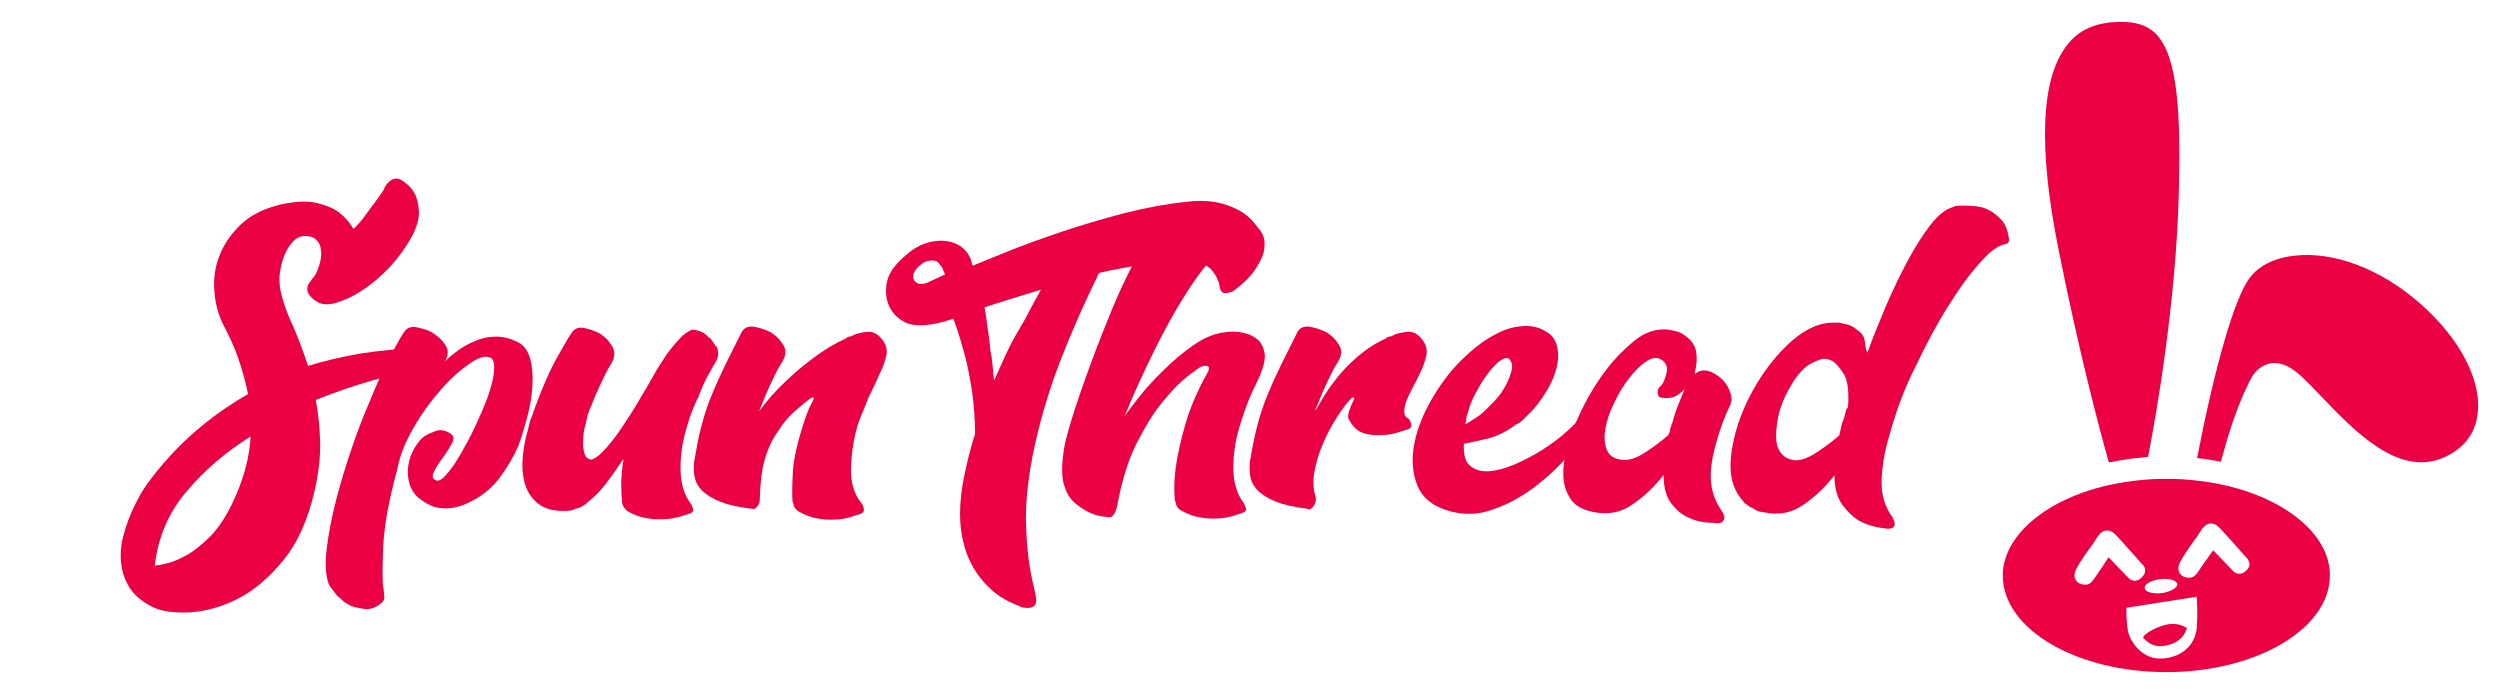
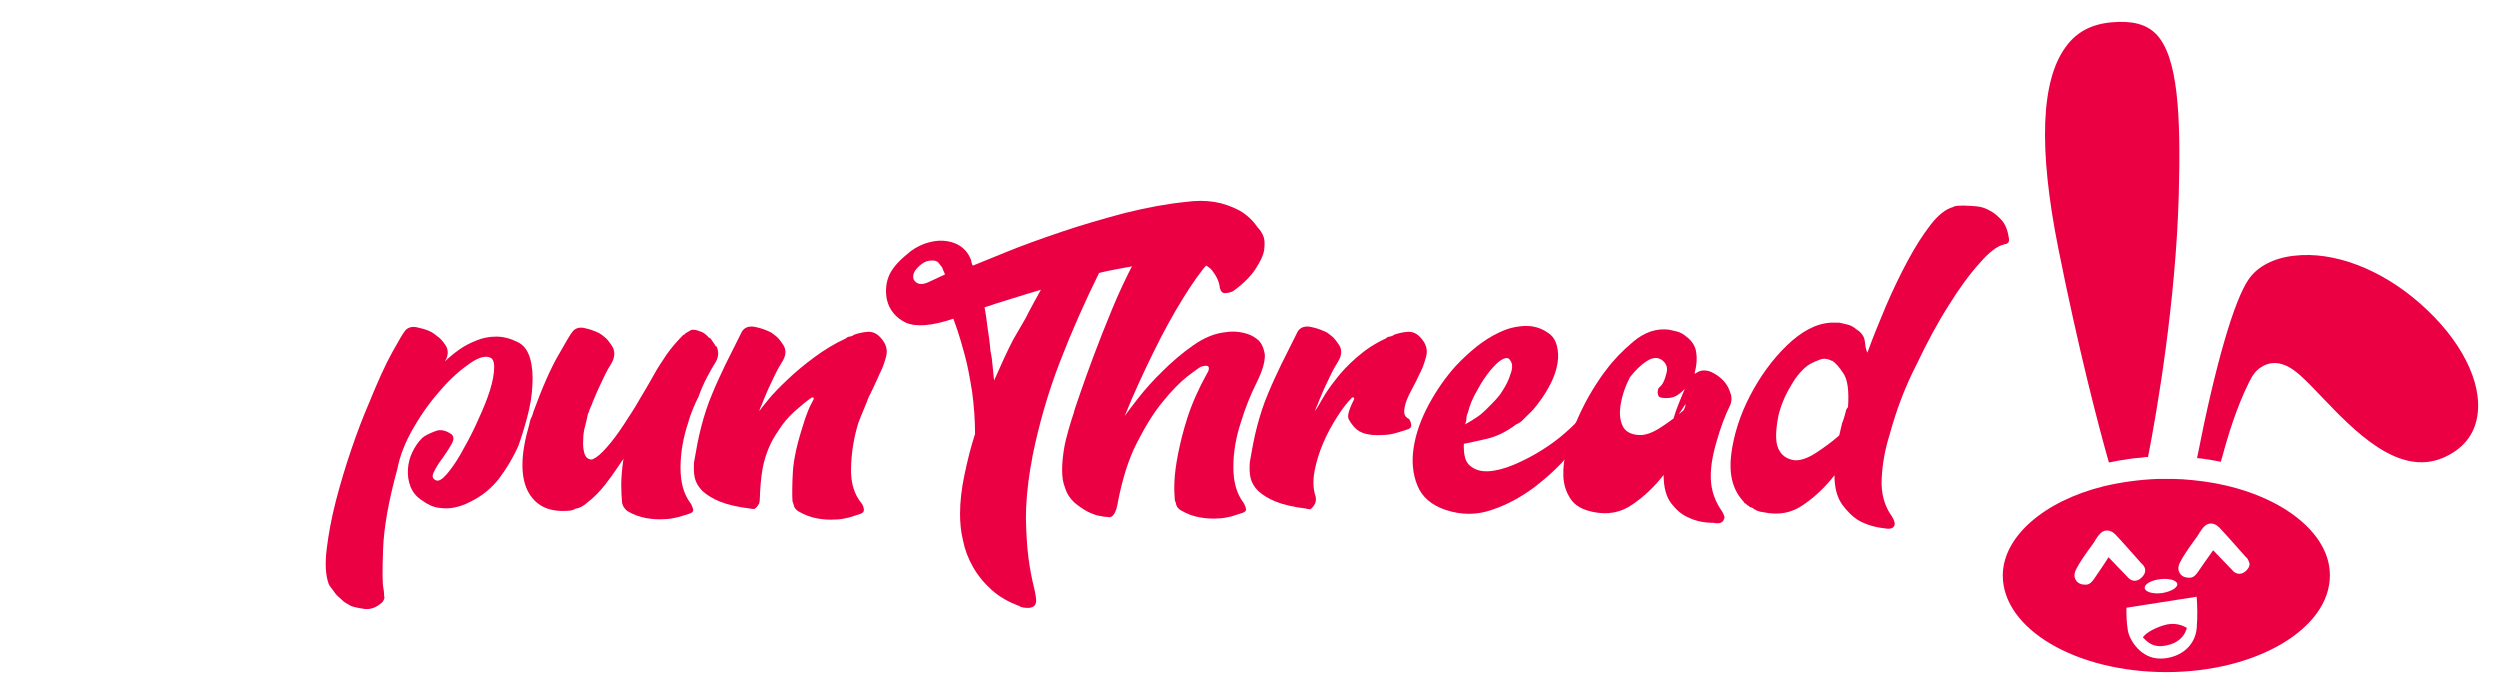
<svg xmlns="http://www.w3.org/2000/svg" id="Layer_1" x="0px" y="0px" viewBox="0 0 683.3 189.8" style="enable-background:new 0 0 683.3 189.8;" xml:space="preserve">
  <style type="text/css">	.st0{fill:#EB0044;}</style>
  <path class="st0" d="M591.4,170.9c-3.5,1.1-5.2,2.5-5.7,3.3c0.1,0.2,0.3,0.3,0.5,0.5c1.3,1.4,2.9,2,4.6,1.9c3.6-0.3,6.2-2.1,6.9-5 C596.5,170.9,594.3,170,591.4,170.9z" />
  <path class="st0" d="M608.4,132.7c-3.8-0.9-7.7-1.4-11.8-1.7c-1.5-0.1-2.9-0.1-4.4-0.1c-0.8,0-1.6,0-2.5,0c-5.1,0.2-10,0.9-14.7,2 c-16.5,4.1-27.6,13.9-27.6,24.4c0,14.6,20,26.4,44.7,26.4s44.7-11.9,44.7-26.4C636.9,146.6,625.5,136.7,608.4,132.7z M590.4,158.3 c2.5-0.3,4.5,0.3,4.7,1.3c0.1,1.1-1.8,2.1-4.2,2.5c-2.5,0.3-4.5-0.3-4.7-1.3C586,159.7,587.9,158.6,590.4,158.3z M572.5,158 c-0.6,0.9-1.3,1.8-2.4,1.8c0,0-0.1,0-0.2,0c-1.1,0-2-0.4-2.5-1.2c-0.4-0.6-0.7-1.6,0.1-3.1c0.8-1.6,2.4-3.9,3.7-5.7 c0.6-0.8,1.1-1.5,1.4-2l0.1-0.2c0.8-1.2,1.5-2.4,2.9-2.6c0.8-0.1,1.7,0.2,2.5,1c1.4,1.4,6.3,7,7.2,8c0.4,0.3,0.8,0.8,1,1.5 c0.1,0.6,0,1.4-0.9,2.3c-0.9,0.9-1.7,1-2.3,0.9c-0.7-0.1-1.3-0.6-1.6-1l-5.2-5.4C575.2,154.1,573.1,157.1,572.5,158z M600.4,171.8 c-0.5,4.6-4.1,7.8-9.3,8.2c-0.2,0-0.4,0-0.7,0c-5.2,0-8.3-4.9-8.8-7.6c-0.4-2.2-0.4-4.8-0.4-4.9v-1.4l19.2-3l0.1,1.7 C600.5,165.1,600.7,168.1,600.4,171.8z M614,155.9c-0.9,0.9-1.7,1-2.3,0.9c-0.7-0.1-1.3-0.6-1.6-1l-5.2-5.4c-1.3,1.8-3.4,4.8-4,5.7 c-0.6,0.9-1.3,1.8-2.4,1.8c0,0-0.1,0-0.2,0c-1.1,0-2-0.4-2.5-1.2c-0.4-0.6-0.7-1.6,0.1-3.1c0.8-1.6,2.4-3.9,3.7-5.7 c0.6-0.8,1.1-1.5,1.4-2l0.1-0.2c0.8-1.2,1.5-2.4,2.9-2.6c0.8-0.1,1.7,0.2,2.5,1c1.4,1.4,6.3,7,7.2,8c0.4,0.3,0.8,0.8,1,1.5 C615,154.1,614.9,155,614,155.9z" />
  <path class="st0" d="M614.6,104.7c0.9-1.8,1.7-3.3,3.5-4.4c3.8-2.4,7.6-0.4,10.5,2.2c1.8,1.6,3.7,3.6,5.9,5.9 c8.9,9.3,21,22,33.3,16.7c5.3-2.3,8.5-6.2,9.3-11.4c1.5-9.2-4.5-21-15.7-30.8c-10.7-9.4-23.6-14.3-34.4-13 c-5.5,0.6-9.9,2.9-12.3,6.3c-4,5.6-9.2,23.4-14.2,49c2.2,0.2,4.4,0.6,6.5,1C609,118.9,611.2,111.6,614.6,104.7z" />
  <path class="st0" d="M577,126.3c0.3-0.1,0.7-0.1,1-0.2c1-0.2,2-0.4,3-0.5l0.5-0.1c1.2-0.2,2.3-0.3,3.6-0.4c0.2,0,0.4,0,0.7-0.1 l0.8-0.1c0.2,0,0.3,0,0.5,0c2.4-12.2,7.6-42.4,8.4-71.6c0.6-22-0.2-37.8-6.2-44c-2.7-2.7-6.5-3.7-12.2-3.2 c-5.4,0.5-9.5,2.6-12.4,6.6c-6.9,9.2-7.6,27.8-2.1,55.3s10.9,48.2,13.8,58.4L577,126.3z" />
  <g>
-     <path class="st0" d="M117.1,96.5c-0.3,0.7-0.8,1.6-1.7,2.5c-0.8,1-2.1,1.8-3.8,2.3c-2.1,0.6-5.4,1.5-9.9,2.7  c-4.5,1.3-9.6,3-15.4,5.3c0.7,3.7,1.1,7.5,1.2,11.5c0.1,4-0.4,8.3-1.4,12.8c-1.8,8.3-4.8,14.9-8.8,19.7c-4,4.9-8.3,8.4-12.8,10.6  c-4.5,2.2-8.9,3.3-13.2,3.5c-4.3,0.1-7.6-0.4-10-1.7c-3-1.6-5.1-3.5-6.3-5.8c-1.3-2.3-1.9-4.8-2-7.4c-0.1-2.6,0.4-5.3,1.3-8.1  c0.9-2.8,2-5.4,3.3-7.8c0.8-1.7,2.1-3.7,3.8-5.9c1.7-2.3,3.8-4.7,6.2-7.3c2.5-2.6,5.4-5.3,8.8-8c3.4-2.7,7.2-5.3,11.4-7.7  c-0.7-3.4-1.6-6.7-2.7-9.8c-1.1-3.2-2.5-6.2-4-9c-1.4-2.8-2.3-5.9-2.5-9.4c-0.3-3.4,0.2-6.8,1.5-9.9c1.3-3.2,3.3-6,6.1-8.6  c2.8-2.5,6.6-4.3,11.4-5.3c3.7-0.7,6.7-0.8,9.1-0.2c2.4,0.6,4.4,1.4,5.9,2.5c1.7,1.3,3,2.8,4,4.6c0.8-0.8,1.8-1.8,2.7-3  c0.7-1,1.5-2.1,2.5-3.4c1-1.3,2-2.7,3-4.2c0.3-0.8,0.7-1.5,1.3-2.1c1.1-1.1,2.3-1.4,3.4-0.8c0.3,0.1,0.8,0.5,1.7,1.2  c0.8,0.6,1.6,1.6,2.2,2.7c0.6,1.2,1,2.8,1.1,4.8c0.1,2-0.6,4.3-2,7c-1.6,2.8-3.5,5.5-5.8,8c-2.3,2.5-4.8,4.6-7.3,6.3  c-2.5,1.7-5,2.9-7.3,3.6c-2.3,0.7-4.1,0.6-5.4-0.2c-1.3-0.8-2.1-1.6-2.4-2.3c-0.4-0.7-0.4-1.4-0.2-2c0.2-0.6,0.6-1.2,1.1-1.8  c0.5-0.6,0.9-1.1,1.2-1.7c0.4-0.8,0.8-1.9,1.1-3.1c0.3-1.2,0.4-2.3,0.2-3.4c-0.1-1.1-0.5-1.9-1.2-2.6c-0.6-0.7-1.7-1.1-3.1-1.1  c-1.3,0-2.4,0.5-3.4,1.6c-1,1.1-1.8,2.4-2.4,4c-0.6,1.6-1,3.4-1.2,5.3c-0.1,1.9,0.1,3.7,0.6,5.4c0.6,2.3,1.5,5,3,8.1  c1.4,3.2,2.8,6.9,4.2,11.1c4.5-1.4,9.3-2.5,14.5-3.4c5.1-0.8,10.7-1.3,16.6-1.5h0.4c0.3,0,0.7,0.1,1.2,0.2  C117,95.6,117.2,95.9,117.1,96.5z M64.3,135.8c2.5-5.6,3.9-11.1,4.2-16.5c-6.6,4.1-12.4,9-17.4,14.9c-5,5.8-7.9,12.6-8.8,20.4  c2.8-0.3,5.5-1.1,8-2.5c2.3-1.1,4.6-3,7.2-5.5C60,144,62.3,140.4,64.3,135.8z" />
    <path class="st0" d="M123.4,118.7c0.7,0.6,0.7,1.5,0,2.7c-0.7,1.3-1.6,2.6-2.5,3.9c-1,1.3-1.8,2.6-2.3,3.7  c-0.6,1.1-0.4,1.9,0.6,2.3c0.7,0.3,1.7-0.3,2.9-1.7c1.2-1.4,2.5-3.2,3.8-5.5c1.3-2.3,2.7-4.8,4-7.6c1.3-2.8,2.5-5.5,3.4-8  c0.9-2.5,1.5-4.8,1.7-6.8c0.2-2,0-3.2-0.7-3.8c-1.3-0.8-3.2-0.4-5.7,1.3s-5.2,4-7.9,7.1c-2.7,3-5.3,6.5-7.6,10.5  c-2.3,3.9-3.8,7.7-4.5,11.4c-2.4,8.7-3.7,16.1-3.9,22c-0.2,5.9-0.2,9.4,0.1,10.6c0.1,0.6,0.2,1.3,0.2,2.1c0.1,0.3,0.1,0.6,0,0.8  c-0.1,0.3-0.3,0.6-0.4,0.8c-1.6,1.5-3.3,2.2-5.2,1.9c-1.9-0.3-3.1-0.6-3.5-0.8c-1.1-0.6-2-1.1-2.5-1.7c-0.8-0.7-1.5-1.3-1.9-1.9  c-0.4-0.6-0.8-1.1-1.1-1.5c0-0.1-0.1-0.2-0.2-0.2l-0.4-0.8c-0.8-2.3-1-5.4-0.5-9.5c0.5-4.1,1.3-8.4,2.5-13.1  c1.2-4.6,2.6-9.3,4.2-14c1.6-4.7,3.2-8.9,4.8-12.6c2.4-5.9,4.5-10.6,6.4-14c1.9-3.4,3-5.3,3.3-5.6c0.7-1.1,1.8-1.5,3.2-1.3  c1.4,0.3,2.4,0.6,3,0.8c0.3,0.1,0.6,0.3,1.1,0.5c0.4,0.2,1,0.6,1.7,1.2c0.7,0.4,1.5,1.3,2.3,2.5c0.8,1.3,0.8,2.7-0.2,4.4  c-0.3,0.3-0.3,0.2,0-0.3c0.3-0.5,0.3-0.4,0,0.3c1-1,2.2-2,3.7-3.1c1.5-1.1,3.1-1.9,4.8-2.6c1.7-0.7,3.5-1.1,5.5-1.1  c2,0,3.9,0.5,5.9,1.5c1.7,0.8,2.8,2.4,3.4,4.5c0.6,2.2,0.8,4.6,0.6,7.4c-0.1,2.7-0.6,5.6-1.4,8.6c-0.8,3-1.6,5.6-2.4,7.8  c-1.4,3.2-3.2,6.2-5.3,9c-2.1,2.7-4.8,4.9-8,6.4c-1.3,0.7-2.7,1.2-4.2,1.5c-1.3,0.3-2.7,0.3-4.2,0.1c-1.6-0.2-3.1-0.9-4.6-2  c-1.6-1-2.6-2.3-3.2-3.8c-0.6-1.5-0.8-3.1-0.7-4.8c0.1-1.6,0.5-3.2,1.2-4.6c0.7-1.5,1.6-2.8,2.7-3.9c0.8-0.7,2.1-1.3,3.7-1.9  C120.3,117.3,121.9,117.6,123.4,118.7z" />
    <path class="st0" d="M195.9,94.8c0.6,1.4,0.5,2.7-0.2,4c-0.7,1.1-1.5,2.5-2.4,4.2c-0.9,1.7-1.7,3.5-2.4,5.5  c-0.6,1.1-1.1,2.3-1.6,3.5c-0.5,1.2-0.9,2.4-1.2,3.5c-1.4,4.2-2.1,8.3-2.1,12.4c0,4,0.9,7.2,2.7,9.6c0.3,0.4,0.5,0.9,0.7,1.5  c0.2,0.6,0,1-0.7,1.3c-0.8,0.3-1.9,0.6-3.2,1c-1.3,0.3-2.6,0.6-4.1,0.6c-1.5,0.1-3.1,0-4.8-0.3c-1.7-0.3-3.4-0.9-5.1-1.9  c-1-0.8-1.5-1.8-1.5-2.7c-0.1-1.1-0.2-2.6-0.2-4.5c0-1.9,0.2-4.3,0.6-7.1c-1.6,2.4-3.1,4.6-4.8,6.8c-1.6,2.1-3.3,3.8-5,5.1  c-1.1,1-2.2,1.6-3.2,1.7c-0.7,0.4-1.4,0.6-2.1,0.6c-5.4,0.4-9-1.4-11.1-5.5c-2-4.1-1.9-10.1,0.5-18.2c0.1-0.8,0.4-1.6,0.8-2.3  c0-0.1,0-0.3,0.1-0.4c0.1-0.1,0.1-0.3,0.1-0.4c2.4-6.6,4.7-11.9,6.9-15.7c2.2-3.9,3.4-5.9,3.7-6.2c0.7-1.1,1.8-1.5,3.2-1.3  c1.4,0.3,2.3,0.6,2.7,0.8c1,0.3,2,0.8,3,1.7c0.6,0.4,1.3,1.3,2.1,2.5c0.8,1.3,0.8,2.7,0,4.4c-0.7,1.1-1.5,2.5-2.3,4.2  c-0.8,1.7-1.7,3.5-2.5,5.5c-0.3,0.7-0.6,1.4-0.8,2c-0.3,0.6-0.6,1.3-0.8,2c0,0.1,0,0.2-0.1,0.2c-0.1,0-0.1,0.1-0.1,0.2  c-0.1,0.7-0.4,1.7-0.7,3.1c-0.4,1.3-0.6,2.7-0.6,4c-0.1,1.3,0,2.5,0.3,3.6c0.3,1.1,0.9,1.7,1.9,1.8c0.3,0,0.5-0.1,0.6-0.2  c1-0.4,2.2-1.5,3.7-3.2c1.5-1.7,3-3.7,4.5-6c1.5-2.3,3.1-4.7,4.5-7.2c1.5-2.5,2.8-4.7,3.9-6.7c0.8-1.5,2-3.3,3.4-5.4  c1.4-2,3-3.8,4.6-5.4l0.2,0c0.1-0.3,0.8-0.7,1.9-1.3c0.3-0.1,0.7-0.1,1.3,0c0.4,0.1,0.9,0.3,1.5,0.5c0.6,0.2,1.2,0.7,1.9,1.4  c0,0.1,0.1,0.2,0.2,0.2l0.4,0.2l1.3,1.9v0.2C195.8,94.6,195.9,94.7,195.9,94.8z" />
    <path class="st0" d="M205.1,139c-3.5-0.4-6.3-1.1-8.3-1.9c-2-0.8-3.6-1.8-4.8-2.9c-1.1-1.1-1.8-2.3-2.1-3.6  c-0.3-1.3-0.3-2.8-0.2-4.3c0.6-3.5,1.2-6.8,2-9.8c0.8-3,1.7-5.9,2.9-8.7c1.1-2.7,2.4-5.5,3.7-8.2c1.3-2.7,2.9-5.7,4.5-9  c0.7-1.1,1.8-1.5,3.3-1.3c1.5,0.3,2.4,0.6,2.9,0.8c0.3,0.1,0.7,0.3,1.2,0.5c0.5,0.2,1.1,0.6,1.8,1.2c0.6,0.4,1.3,1.3,2.1,2.5  c0.8,1.3,0.8,2.7-0.2,4.4c-0.7,1.1-1.5,2.5-2.3,4.2c-0.8,1.7-1.7,3.5-2.5,5.5c-0.3,0.7-0.6,1.4-0.8,2c-0.3,0.6-0.6,1.3-0.8,2  c0.4-0.6,1.3-1.7,2.6-3.3c1.3-1.6,3.1-3.4,5.2-5.4c2.1-2,4.5-4,7.2-6c2.7-2,5.6-3.8,8.7-5.2c0.3-0.3,0.6-0.5,1.1-0.5  c0.4-0.1,0.8-0.2,1.1-0.5c1.1-0.4,2.4-0.7,3.7-0.8c1.3-0.1,2.5,0.4,3.5,1.5c1.5,1.6,2.1,3.3,1.6,5.2c-0.5,1.9-1.1,3.5-1.8,4.8  c-0.4,1-0.9,2-1.4,3.1c-0.5,1.1-1,2.1-1.6,3.3c-0.4,1.1-0.9,2.3-1.4,3.5c-0.5,1.2-1,2.4-1.4,3.5c-1.3,4.2-1.9,8.3-2,12.4  c-0.1,4,0.9,7.2,2.9,9.6c0.3,0.4,0.5,0.9,0.6,1.5c0.1,0.6-0.1,1-0.8,1.3c-0.8,0.3-1.9,0.6-3.1,1c-1.2,0.3-2.5,0.6-4,0.6  c-1.5,0.1-3.1,0-4.8-0.3c-1.7-0.3-3.4-0.9-5.1-1.9c-0.7-0.4-1.1-0.9-1.3-1.5c-0.1-0.6-0.3-1-0.4-1.3c-0.1-1.7-0.1-4.3,0.1-7.9  c0.2-3.6,1.2-8,2.9-13.2c0.3-1,0.6-2,1.1-3.2c0.4-1.1,1-2.3,1.7-3.6v-0.4c-0.3-0.1-0.5-0.1-0.6,0c-1.6,1.1-3.1,2.4-4.8,3.9  c-1.6,1.5-3.1,3.2-4.3,5.2c-2,2.8-3.4,6.1-4.2,9.9c-0.3,1.7-0.5,3.2-0.6,4.6c-0.1,1.4-0.2,2.5-0.2,3.4c0,1-0.1,1.6-0.2,1.9  c-0.4,0.7-0.8,1.2-1.3,1.5C205.5,139.1,205.3,139.1,205.1,139z" />
    <path class="st0" d="M313.1,72.2c-1.8,0.3-3.8,0.6-5.9,1c-2.1,0.4-4.4,0.8-6.8,1.4c-3.9,7.9-7.5,16-10.7,24.3  c-3.2,8.3-5.7,16.9-7.5,25.8c-0.1,0.7-0.2,1.3-0.3,1.8c-0.1,0.5-0.2,1-0.3,1.6c-0.8,4.9-1.2,9.5-1.2,13.6c0.1,4.2,0.3,7.7,0.7,10.8  c0.4,3,0.9,5.6,1.4,7.6c0.5,2,0.7,3.4,0.7,4.1c0,0.8-0.3,1.4-1,1.7c-0.6,0.3-1.3,0.3-2,0.2c-0.3,0-0.5,0-0.7-0.1  c-0.2-0.1-0.4-0.1-0.5-0.1c-0.1,0-0.2-0.1-0.2-0.2c-3.1-1.1-5.7-2.6-7.8-4.5c-2.1-1.9-3.8-4-5.1-6.3c-1.3-2.3-2.2-4.7-2.7-7.2  c-0.6-2.5-0.8-4.9-0.8-7.3c0-3.2,0.4-6.8,1.2-10.6c0.8-3.8,1.7-7.5,2.9-11.2c0-3.9-0.3-7.8-0.8-11.5c-0.6-3.7-1.2-7.1-2-10  c-0.8-3-1.5-5.3-2.1-7.1c-0.6-1.8-1-2.7-1-2.9c-5.9,2-10.2,2.3-13,1.1c-2.7-1.3-4.5-3.4-5.2-6.3c-0.4-2.1-0.3-4.2,0.4-6.1  c0.7-2,2.4-4.1,5.1-6.3c1.4-1.3,3-2.2,4.8-2.9c1.8-0.6,3.4-0.9,5.1-0.8c1.6,0.1,3.1,0.5,4.4,1.3c1.3,0.8,2.4,2,3.1,3.7  c0.1,0.3,0.2,0.5,0.2,0.7c0,0.2,0.1,0.5,0.2,0.7c0,0.1,0.1,0.3,0.2,0.4c1.7-0.7,4.7-1.9,9.1-3.7c4.4-1.8,9.4-3.6,15-5.5  c5.6-1.9,11.5-3.6,17.5-5.2c6.1-1.5,11.5-2.5,16.5-3c2.8-0.4,5.5-0.4,8,0c2.4,0.4,4.6,1.2,6.7,2.3c2,1.1,3.7,2.7,5,4.6  c0.7,0.7,1.3,1.6,1.7,2.7c0.3,1,0.3,2.2,0.1,3.6c-0.2,1.4-1,3-2.2,4.9c-1.3,2.1-3.4,4.2-6.3,6.3c-0.7,0.3-1.4,0.5-2.1,0.5  c-0.7,0.1-1.2-0.4-1.5-1.4c-0.1-1.5-0.8-3.1-2.1-4.8c-1.3-1.6-3.9-2.5-8-2.6c-1,0-2,0-3.2,0.1c-1.1,0.1-2.3,0.2-3.4,0.3  c-0.7,0-1.8,0.1-3.2,0.4H313.1z M250.3,77.1c0.8,0.7,2,0.7,3.5,0c1.5-0.7,3-1.4,4.5-2.1c-0.3-0.7-0.6-1.3-0.8-1.9  c-0.3-0.4-0.6-0.8-1-1.3c-0.4-0.4-0.9-0.6-1.6-0.6c-1,0-1.9,0.2-2.6,0.7c-0.8,0.5-1.4,1.1-1.9,1.7c-0.5,0.6-0.8,1.3-0.8,1.9  C249.5,76.1,249.8,76.7,250.3,77.1z M280.3,87c0.7-1.4,1.4-2.7,2.1-4c0.7-1.3,1.4-2.5,2.1-3.8c-2.8,0.8-5.6,1.7-8.2,2.5  c-2.7,0.8-5.1,1.6-7.2,2.3c0.3,1.7,0.6,3.5,0.8,5.4c0.3,1.9,0.6,4,0.8,6.4c0.3,1.4,0.5,2.8,0.6,4.2c0.1,1.4,0.3,2.7,0.4,4  c2-4.5,3.7-8.3,5.3-11.3C278.7,89.8,279.8,87.9,280.3,87z" />
    <path class="st0" d="M302.7,141.3c-0.4,0-1.2-0.1-2.2-0.3c-1.1-0.2-2.1-0.6-3.3-1.2c-1.1-0.6-2.3-1.4-3.5-2.4  c-1.2-1.1-2.1-2.4-2.6-4.1c-0.6-1.4-0.8-3-0.8-4.9c0-1.8,0.2-3.7,0.5-5.6c0.3-1.9,0.8-3.7,1.3-5.5c0.5-1.8,1-3.3,1.4-4.5  c0.1-0.6,0.7-2.3,1.7-5.2c1-2.9,2.2-6.3,3.7-10.3c1.5-4,3.2-8.3,5.1-12.9c1.9-4.6,3.9-8.8,6-12.8c2.1-3.9,4.3-7.3,6.4-10  c2.2-2.7,4.3-4.4,6.2-5c0.1,0,0.4-0.1,0.6-0.2c0.3,0,0.6,0,1-0.1c0.4-0.1,0.8-0.1,1.4-0.1c1,0,2.1,0.1,3.4,0.2  c1.3,0.1,2.5,0.5,3.7,1.2c1.2,0.6,2.3,1.6,3.3,2.7c1,1.2,1.6,2.9,1.9,5l0,0.4c0,0.3-0.1,0.5-0.2,0.6c-0.3,0.3-0.5,0.4-0.7,0.4  c-0.2,0-0.5,0.1-0.7,0.2c-1.6,0.4-3.5,1.9-5.7,4.5c-2.3,2.6-4.7,6-7.3,10.2c-2.6,4.2-5.3,9.1-8,14.6c-2.7,5.5-5.4,11.3-7.9,17.5  c0.6-0.8,1.8-2.5,3.7-4.9c1.9-2.4,4.1-4.9,6.7-7.4c2.5-2.5,5.3-4.9,8.3-7c3-2.1,5.9-3.3,8.8-3.6c1.8-0.3,3.5-0.2,5.1,0.2  c1.3,0.3,2.5,0.8,3.6,1.7c1.1,0.8,1.8,2.3,2.1,4.2c0.1,1.8-0.6,4.4-2.2,7.6c-1.6,3.2-3.1,6.8-4.3,10.8c-1.4,4.2-2.1,8.3-2.1,12.4  c0,4,0.9,7.2,2.7,9.6c0.3,0.4,0.5,0.9,0.7,1.5c0.2,0.6,0,1-0.7,1.3c-0.8,0.3-1.9,0.6-3.1,1c-1.2,0.3-2.5,0.6-4,0.6  c-1.5,0.1-3.1,0-4.8-0.3c-1.7-0.3-3.4-0.9-5.1-1.9c-0.7-0.4-1.1-0.9-1.3-1.5c-0.1-0.6-0.3-1-0.4-1.3c-0.1-1.3-0.2-3-0.1-5.1  c0.1-2.1,0.4-4.6,1-7.6c0.6-3,1.4-6.3,2.6-10c1.2-3.7,3-7.8,5.4-12.1c0.3-0.4,0.4-0.8,0.4-1.3c0-0.7-0.7-0.8-2.1-0.4  c-0.6,0.3-1.8,1.2-3.8,2.7c-2,1.6-4.2,3.8-6.7,6.9c-2.5,3-4.8,6.8-7.1,11.3c-2.3,4.5-3.9,9.8-5.1,15.8  C305.1,140.3,304.1,141.7,302.7,141.3z" />
    <path class="st0" d="M357,139c-3.5-0.4-6.3-1.1-8.3-1.9c-2-0.8-3.6-1.8-4.8-2.9c-1.1-1.1-1.8-2.3-2.1-3.6c-0.3-1.3-0.3-2.8-0.2-4.3  c0.6-3.5,1.2-6.8,2-9.8c0.8-3,1.7-5.9,2.9-8.7c1.1-2.7,2.4-5.5,3.7-8.2c1.3-2.7,2.9-5.7,4.5-9c0.7-1.1,1.8-1.5,3.3-1.3  c1.5,0.3,2.4,0.6,2.9,0.8c0.3,0.1,0.7,0.3,1.2,0.5c0.5,0.2,1.1,0.6,1.8,1.2c0.6,0.4,1.3,1.3,2.1,2.5s0.8,2.7-0.2,4.4  c-0.7,1.1-1.5,2.5-2.3,4.2c-0.8,1.7-1.7,3.5-2.5,5.5c-0.3,0.7-0.6,1.4-0.8,2c-0.3,0.6-0.6,1.3-0.8,2c0.4-0.6,1.1-1.7,2-3.3  c0.9-1.6,2.1-3.4,3.7-5.4c1.5-2,3.4-4,5.7-6c2.3-2,4.9-3.8,8-5.2c0.3-0.3,0.6-0.5,1.1-0.5c0.4-0.1,0.8-0.2,1.1-0.5  c1.1-0.4,2.4-0.7,3.7-0.8c1.3-0.1,2.5,0.4,3.5,1.5c1.5,1.6,2.1,3.3,1.6,5.2c-0.5,1.9-1.1,3.5-1.8,4.8c-0.6,1.3-1.2,2.5-1.9,3.8  c-0.7,1.3-1.3,2.5-1.7,3.6c-0.4,1.1-0.6,2.1-0.6,3c0,0.8,0.4,1.5,1.3,1.9c0.3,0.4,0.5,0.9,0.6,1.5c0.1,0.6-0.1,1-0.8,1.3  c-0.8,0.3-1.9,0.6-3.2,1c-1.3,0.4-2.6,0.6-4.1,0.6c-1.5,0.1-2.9,0-4.2-0.3c-1.3-0.3-2.4-0.9-3.3-1.9c-0.6-0.7-1.1-1.4-1.5-2.2  c-0.4-0.8,0.1-2.6,1.5-5.4v-0.4c-0.3-0.1-0.5-0.1-0.6,0c-1.3,1.3-2.6,3-4,5.2c-1.4,2.2-2.7,4.5-3.8,7.1c-1.1,2.5-1.9,5.1-2.4,7.7  c-0.5,2.6-0.4,5,0.3,7.1c0.1,0.7,0.1,1.3-0.2,1.9c-0.4,0.7-0.8,1.2-1.3,1.5C357.4,139.1,357.1,139.1,357,139z" />
    <path class="st0" d="M434.9,113.6c0.8,0.7,0.7,1.8-0.4,3.4c-1.1,1.7-3,4.1-5.6,7.2c-2.6,3.1-5.7,6-9.3,8.8  c-3.6,2.7-7.5,4.9-11.7,6.3c-4.2,1.5-8.4,1.5-12.7,0.1c-3.9-1.3-6.5-3.5-7.8-6.7c-1.3-3.2-1.6-6.7-1-10.5c0.6-3.8,2-7.7,4.1-11.6  c2.1-3.9,4.6-7.5,7.4-10.6c1.7-1.8,3.6-3.6,5.6-5.2c2-1.6,4.2-3,6.4-4c2.3-1.1,4.5-1.6,6.8-1.7c2.3-0.1,4.4,0.5,6.3,1.8  c1.3,0.8,2.1,2,2.5,3.5c0.4,1.5,0.5,3.1,0.2,4.9c-0.3,1.8-0.9,3.6-1.8,5.4c-0.9,1.8-2,3.6-3.3,5.3c-1,1.4-2,2.5-3,3.4  c-0.6,0.6-1.1,1.1-1.5,1.5c-0.4,0.4-1,0.8-1.7,1.1c-2.7,2-5.3,3.3-7.9,3.9c-2.6,0.6-4.8,1.1-6.4,1.4c-0.1,3,0.4,5,1.7,6  c1.3,1.1,2.9,1.6,5,1.5c2-0.1,4.4-0.7,7-1.8c2.6-1.1,5.1-2.4,7.5-3.9c2.4-1.5,4.6-3.1,6.5-4.8c2-1.7,3.4-3.2,4.4-4.4  c0.3-0.3,0.7-0.5,1.2-0.5C434.1,113.2,434.5,113.3,434.9,113.6z M401.2,112.8c-0.3,0.6-0.4,1.1-0.4,1.6c0,0.5-0.1,1-0.4,1.6  c1.3-0.7,2.4-1.4,3.3-2c0.9-0.6,1.7-1.3,2.4-2l1.5-1.5c1.5-1.5,2.5-2.7,3-3.6c1-1.5,1.8-3.1,2.3-4.8c0.6-1.6,0.5-2.9-0.2-3.7  c-0.4-0.7-1.2-0.7-2.2-0.1c-1.1,0.6-2.1,1.7-3.3,3.1c-1.1,1.4-2.3,3.1-3.4,5.2C402.6,108.6,401.7,110.7,401.2,112.8z" />
-     <path class="st0" d="M473,110.5c-1.6,3.2-2.8,6.6-3.8,10.1c-1.1,3.7-1.7,7.1-1.6,10.2c0.1,3.2,1.1,6.2,3.1,9l0.4,0.8  c0.3,0.6,0.3,1.1,0,1.5c-0.3,0.8-1.2,1.1-2.7,0.8c-2.7,0-5-0.5-7-1.5c-1.7-0.7-3.2-2-4.6-3.8c-1.4-1.8-2.1-4.4-2.1-7.8  c-2.4,3.1-5.2,5.8-8.4,8c-3.2,2.3-6.9,3-11,2.1c-2.8-0.6-4.8-1.7-6-3.5c-1.2-1.8-1.9-3.8-2-6.2c-0.1-2.4,0.2-5,1-7.8  c0.8-2.8,1.8-5.6,3-8.2c1.2-2.7,2.5-5.2,3.9-7.5c1.4-2.3,2.7-4.2,3.8-5.6c2-2.7,4.5-5.3,7.5-7.8c3-2.5,6.2-3.6,9.6-3.2  c0.6,0.1,1.3,0.3,2.2,0.5c0.9,0.2,1.8,0.7,2.6,1.4c1.5,1.1,2.5,2.6,2.7,4.3c0.3,1.8,0.1,3.6-0.4,5.6v0.2h0.2c1.3-1,2.7-1.1,4.4-0.4  c0.1,0.1,0.3,0.2,0.4,0.2c2.4,1.3,3.9,3,4.6,5.1C473.3,108.1,473.4,109.2,473,110.5z M457.1,115.5c0.4-1.5,0.9-3.1,1.5-4.6  c0.6-1.5,1.2-3.1,1.9-4.6c-0.7,0.7-1.4,1.3-2.2,1.8c-0.8,0.5-1.7,0.7-2.9,0.7c-1.3,0-2-0.2-2.1-0.6c-0.3-0.6-0.3-1.3,0-2.1l0.6-0.6  l0.2-0.2c0.6-0.7,1-1.8,1.4-3.4c0.4-1.5-0.1-2.7-1.4-3.6c-1.1-0.7-2.5-0.6-4,0.4c-1.6,1-3.1,2.5-4.6,4.4c-1.6,2-3,4.2-4.2,6.8  c-1.3,2.5-2.1,4.9-2.5,7.2c-0.4,2.3-0.3,4.2,0.4,5.9c0.7,1.7,2.3,2.6,4.6,2.7c1.5,0.1,3.5-0.5,5.8-2s4.5-3.1,6.4-4.8  c0.3-0.6,0.5-1.1,0.5-1.7C456.7,116.7,456.8,116.1,457.1,115.5z" />
+     <path class="st0" d="M473,110.5c-1.6,3.2-2.8,6.6-3.8,10.1c-1.1,3.7-1.7,7.1-1.6,10.2c0.1,3.2,1.1,6.2,3.1,9l0.4,0.8  c0.3,0.6,0.3,1.1,0,1.5c-0.3,0.8-1.2,1.1-2.7,0.8c-2.7,0-5-0.5-7-1.5c-1.7-0.7-3.2-2-4.6-3.8c-1.4-1.8-2.1-4.4-2.1-7.8  c-2.4,3.1-5.2,5.8-8.4,8c-3.2,2.3-6.9,3-11,2.1c-2.8-0.6-4.8-1.7-6-3.5c-1.2-1.8-1.9-3.8-2-6.2c-0.1-2.4,0.2-5,1-7.8  c0.8-2.8,1.8-5.6,3-8.2c1.2-2.7,2.5-5.2,3.9-7.5c1.4-2.3,2.7-4.2,3.8-5.6c2-2.7,4.5-5.3,7.5-7.8c3-2.5,6.2-3.6,9.6-3.2  c0.6,0.1,1.3,0.3,2.2,0.5c0.9,0.2,1.8,0.7,2.6,1.4c1.5,1.1,2.5,2.6,2.7,4.3c0.3,1.8,0.1,3.6-0.4,5.6v0.2h0.2c1.3-1,2.7-1.1,4.4-0.4  c0.1,0.1,0.3,0.2,0.4,0.2c2.4,1.3,3.9,3,4.6,5.1C473.3,108.1,473.4,109.2,473,110.5z M457.1,115.5c0.4-1.5,0.9-3.1,1.5-4.6  c0.6-1.5,1.2-3.1,1.9-4.6c-0.7,0.7-1.4,1.3-2.2,1.8c-0.8,0.5-1.7,0.7-2.9,0.7c-1.3,0-2-0.2-2.1-0.6c-0.3-0.6-0.3-1.3,0-2.1l0.6-0.6  l0.2-0.2c0.6-0.7,1-1.8,1.4-3.4c0.4-1.5-0.1-2.7-1.4-3.6c-1.1-0.7-2.5-0.6-4,0.4c-1.6,1-3.1,2.5-4.6,4.4c-1.3,2.5-2.1,4.9-2.5,7.2c-0.4,2.3-0.3,4.2,0.4,5.9c0.7,1.7,2.3,2.6,4.6,2.7c1.5,0.1,3.5-0.5,5.8-2s4.5-3.1,6.4-4.8  c0.3-0.6,0.5-1.1,0.5-1.7C456.7,116.7,456.8,116.1,457.1,115.5z" />
    <path class="st0" d="M516.5,118.7c-1.3,4.1-2,8.1-2.2,12.1c-0.2,4,0.7,7.5,2.9,10.5l0.4,0.8c0.3,0.7,0.3,1.2,0.2,1.5  c-0.3,0.8-1.2,1.1-2.7,0.8c-2.7-0.3-5-1-7-2.1c-1.7-1-3.2-2.5-4.6-4.4c-1.4-2-2.1-4.6-2.1-8c-2.4,3.1-5.2,5.8-8.4,8  c-3.2,2.3-6.9,3-11,2.1c-1.3-0.1-2.3-0.6-3.2-1.3h-0.2c-0.3-0.1-0.5-0.2-0.5-0.3c-0.1-0.1-0.2-0.2-0.5-0.3l-0.4-0.4  c-0.3-0.1-0.5-0.3-0.5-0.4c-0.1-0.1-0.2-0.3-0.5-0.6c-2.7-3.1-3.7-7.3-3-12.7c0.7-5.3,2.4-10.6,5.1-15.8c2.7-5.2,6-9.8,10-13.7  c4-3.9,8.1-6.1,12.1-6.3l2.3,0c0.6,0.1,1.3,0.3,2.2,0.5c0.9,0.2,1.8,0.7,2.6,1.4c0.7,0.4,1.3,1,1.7,1.7c0.3,0.4,0.5,1.2,0.6,2.3  c0.1,1.1,0.4,1.9,0.6,2.3c1.4-3.9,3.1-8.1,5-12.6c1.9-4.4,3.9-8.6,6-12.5c2.1-3.9,4.2-7.2,6.3-9.9c2.1-2.7,4.2-4.3,6.1-4.8  c0.3-0.3,1.3-0.4,3-0.4c1,0,2.1,0.1,3.4,0.2c1.3,0.1,2.5,0.5,3.7,1.2c1.2,0.6,2.3,1.6,3.3,2.7c1,1.2,1.6,2.9,1.9,5l0,0.4  c0,0.3-0.1,0.5-0.2,0.6c-0.3,0.3-0.5,0.4-0.7,0.4s-0.5,0.1-0.7,0.2c-1.7,0.4-3.9,2.1-6.5,5.1c-2.7,3-5.5,6.8-8.4,11.5  c-3,4.7-5.9,10.1-8.8,16.2C520.7,105.7,518.3,112.1,516.5,118.7z M505.1,111.3c0.3-4.5-0.1-7.6-1.3-9.3c-1.1-1.7-2.1-2.8-3-3.4  h-0.2c-1.1-0.6-2.2-0.7-3.2-0.3c-1,0.4-1.8,0.7-2.3,1c-0.7,0.3-1.5,0.9-2.4,1.8c-0.9,0.9-1.8,2-2.6,3.3c-0.8,1.3-1.6,2.7-2.3,4.2  c-0.7,1.6-1.3,3.2-1.7,4.9c-0.8,4.1-0.9,7.1-0.1,9c0.8,1.9,2.3,3,4.5,3.3c1.5,0.1,3.5-0.5,5.8-2c2.3-1.5,4.5-3.1,6.4-4.8  c0.1-0.6,0.3-1.1,0.4-1.7c0.1-0.6,0.3-1.1,0.4-1.7c0.1-0.3,0.3-0.6,0.4-1.1c0.1-0.4,0.3-0.8,0.4-1.3c0-0.1,0-0.3,0.1-0.4  c0.1-0.1,0.1-0.3,0.1-0.6c0.1-0.1,0.2-0.3,0.2-0.4C504.9,111.6,504.9,111.4,505.1,111.3z" />
  </g>
</svg>